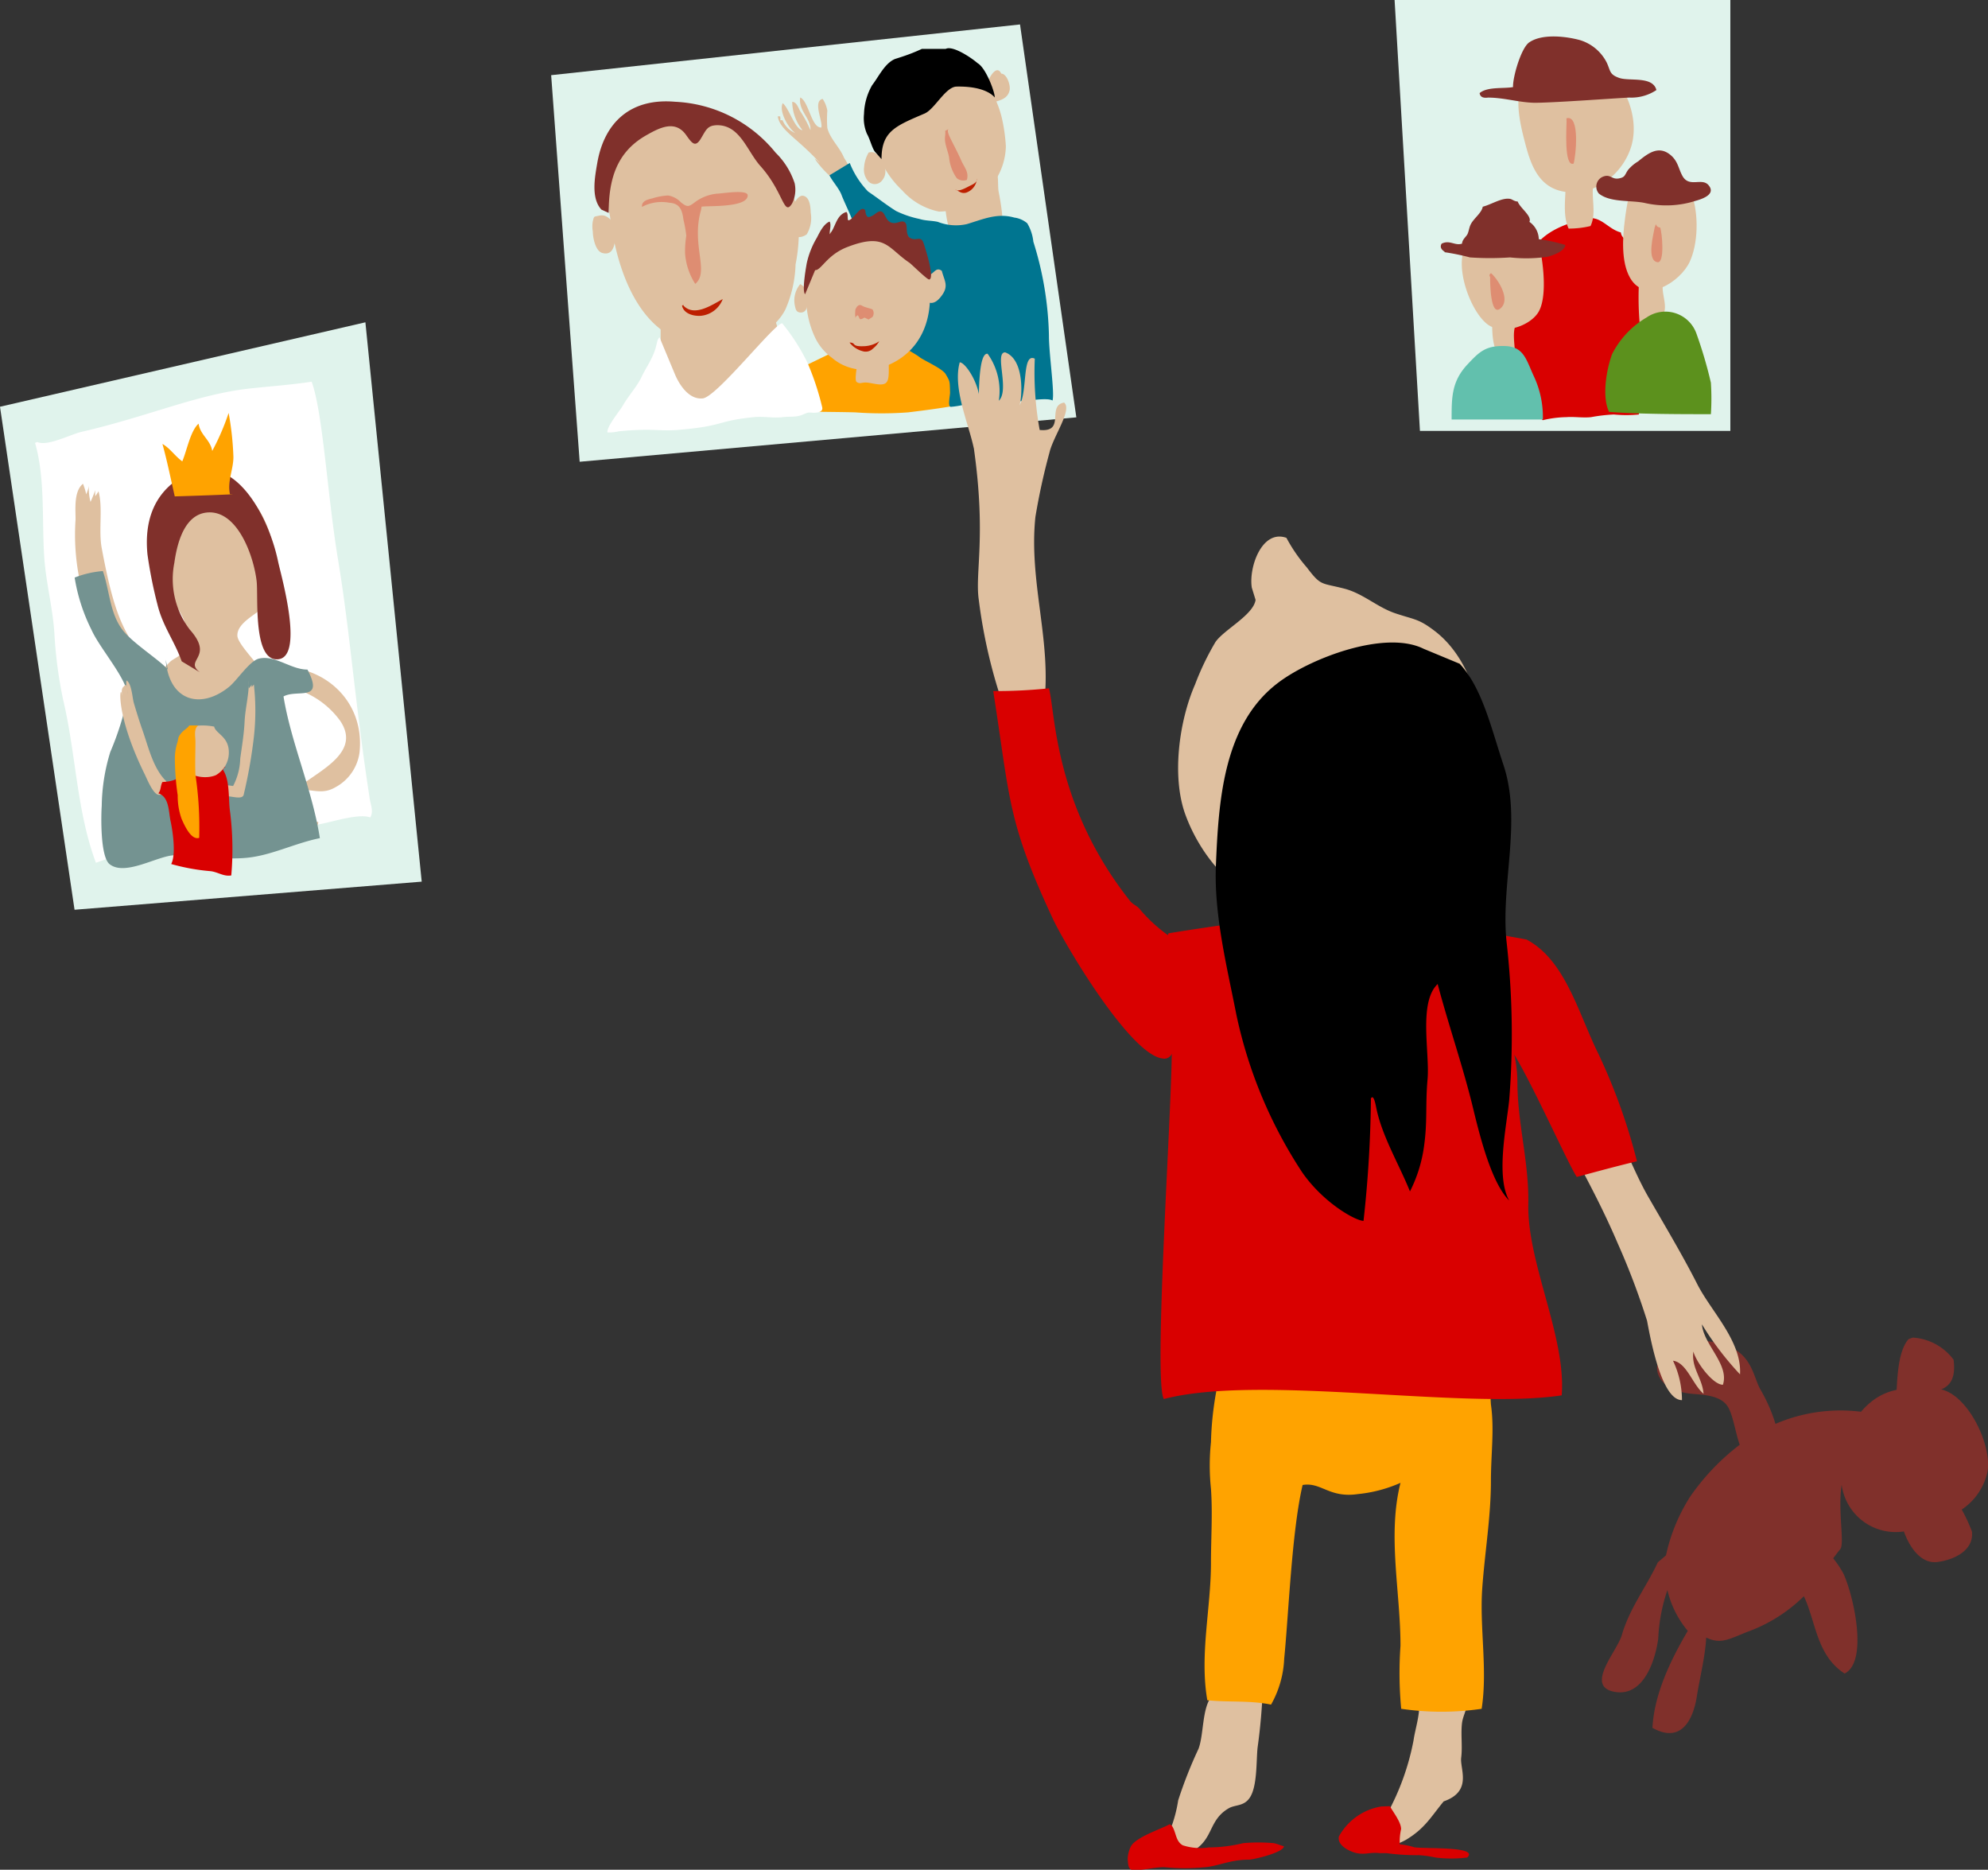
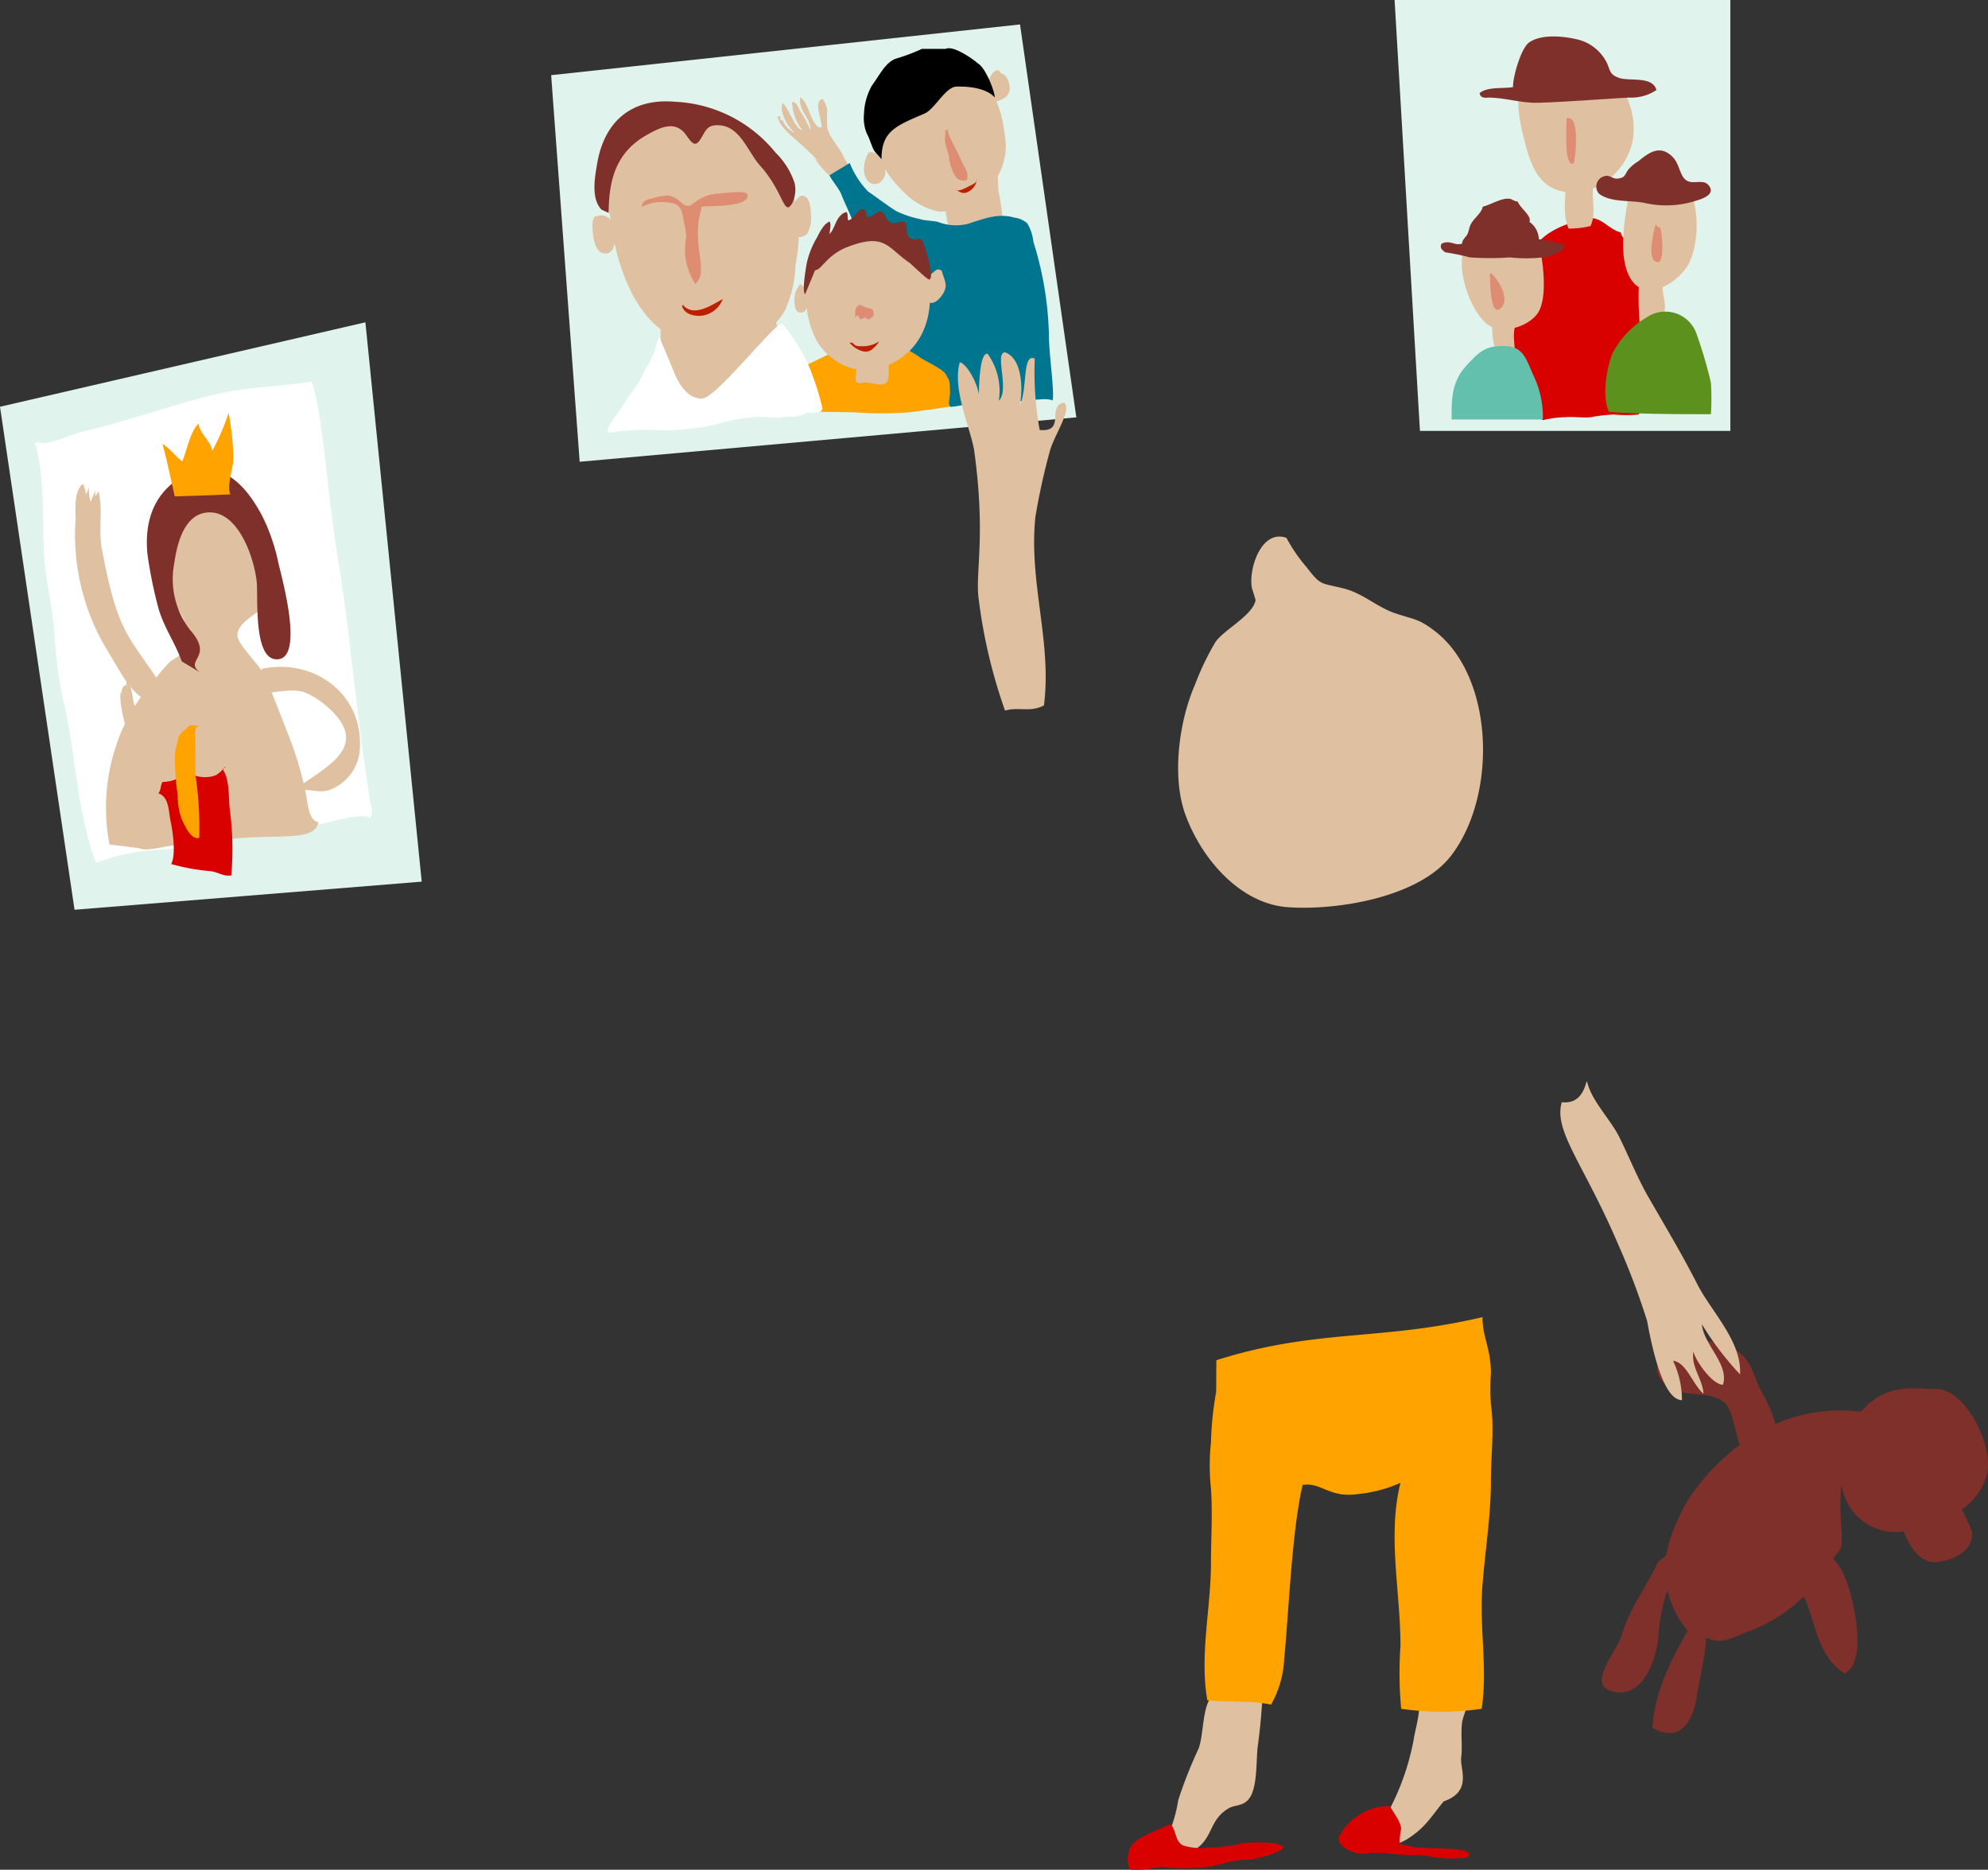
<svg xmlns="http://www.w3.org/2000/svg" viewBox="0 0 195.21 183.55">
  <rect x="0" y="0" width="195.21" height="183.55" fill="#333333" stroke="none" />
  <title>familienfoto-1</title>
  <g id="Ebene_2" data-name="Ebene 2">
    <g id="Ebene_1-2" data-name="Ebene 1">
      <polygon points="54.12 7.38 56.92 45.33 105.69 40.97 100.16 2.4 54.12 7.38" fill="#e0f3ec" />
      <path d="M77,37.09c.06-.08,0-.13.16-.18H77q4.1-2,8.25-4c.26.21,1-.07,1.33-.1.61-.05,1.36,1,2,1.09,1.16.08,2.17,1.13,3.28,1.35,2.53.5,3.27-1.16,4,2.11a2.94,2.94,0,0,1,.14.82,10.21,10.21,0,0,1-.29,1.12c-.59,0,.71.31-6.53,1.18a34.83,34.83,0,0,1-5.21,0c-3.1-.08-5.43,0-5.54-.27" fill="#ffa300" />
      <path d="M80.46,15.94c-2.15-2.36-3.89-3.16-4.09-4.52h.24c0,.1.06.28,0,.38l.23,0a2.34,2.34,0,0,0,1.26,1.27c-.69-.48-1.64-2.16-1.24-2.94.62.49,1.21,2.59,1.94,2.65A4.55,4.55,0,0,1,77.79,10c.43,0,.6.59.79.92a11.09,11.09,0,0,1,1,1.86c.09-1.15-1.22-1.92-1-3.21.85.39,1.08,3,2.07,2.95.17-.6-.87-2.58.13-2.81a2.92,2.92,0,0,1,.46,1.16,10.7,10.7,0,0,0,0,1.7c.28,1.08,1.21,1.87,1.64,2.92a10.68,10.68,0,0,1,1,2c.12.82-.69,1-1.22,1.41-.08-.5-.85-1.25-1.2-1.65A9.64,9.64,0,0,1,80,15.58a1.44,1.44,0,0,1,.42.36" fill="#dfc0a0" />
      <path d="M86,9c-1.23,1.28-.6,3.28-.2,4.75a9.61,9.61,0,0,0,2.79,4.94,6.62,6.62,0,0,0,3.6,2.08A6.53,6.53,0,0,0,96.61,19a6.37,6.37,0,0,0,2.16-4.65,16.75,16.75,0,0,0-.4-2.79A9.85,9.85,0,0,0,97.18,8.7a4.3,4.3,0,0,0-2.94-2.52,13.63,13.63,0,0,0-2.19-.33c-2.6,0-4.2,1.47-6.06,3.14" fill="#dfc0a0" />
      <path d="M86.56,15.51c-.46-.34-.63-.69-1.26-.54a3.26,3.26,0,0,0-.45,1.43,1.75,1.75,0,0,0,.39,1.38.89.89,0,0,0,1.32,0c.68-.76.3-1.51,0-2.28" fill="#dfc0a0" />
      <path d="M96.76,8.85c0-.57,1-2.79,1.56-1.62.55,0,.92,1.15.82,1.62-.19.9-1,1-1.78,1.26a4.31,4.31,0,0,1-.6-1.26" fill="#dfc0a0" />
      <path d="M97.61,16.36c.55.59.31,1.77.46,2.51.79,4,.21,4.91-.2,6.69-.3,0-.53.15-.83.16a17.24,17.24,0,0,1-2.18-.45c-1-.09-1-.39-1.26-1.33-.42-1.47-1-3.34-.67-4.74" fill="#dfc0a0" />
      <path d="M81.45,17.21c.25.55,1,1.35,1.21,2,.35.86.78,1.7,1.1,2.56a41.79,41.79,0,0,0,2.09,5c1,1.89-.26,4.46,1.09,6.07.66.79,2.55,1.6,3.37,2.23.47.35,2.23,1.11,2.55,1.66.42.73.4.61.43,1.81,0,.33-.25,1.35.07,1.4a9,9,0,0,0,1.51-.26,6.65,6.65,0,0,1,1.61-.07c1.23,0,2.46-.18,3.68-.22.61,0,2.66-.4,3.19-.07.23-.71-.36-4.64-.35-6.38a32.84,32.84,0,0,0-1.53-9.21,4.46,4.46,0,0,0-.6-1.81,2.43,2.43,0,0,0-1.27-.56c-1.69-.48-3.08.17-4.66.64a4.85,4.85,0,0,1-2.85-.22c-.64-.14-1.18-.09-1.82-.29A9.81,9.81,0,0,1,88,20.72c-.94-.58-1.85-1.31-2.76-1.92A8.59,8.59,0,0,1,83.44,16" fill="#007590" />
      <path d="M59.91,15.51a14.07,14.07,0,0,0,0,5.78c.62,5.06,2.69,11.08,7.6,12.33,3.26.84,8-.06,9.61-3.24a11.82,11.82,0,0,0,1-4.43,16.07,16.07,0,0,0,.25-4.69,13.6,13.6,0,0,0-1.53-4.55C75.19,14,73.08,11.89,70,11.11a9.61,9.61,0,0,0-5.29,0,8.47,8.47,0,0,0-3,1.64,5.41,5.41,0,0,0-1.81,2.72" fill="#dfc0a0" />
      <path d="M77.77,20.33c.2-.38.62-1.2,1.1-1.11.68.13.72,1.17.74,1.67A3.12,3.12,0,0,1,79.22,23a1.33,1.33,0,0,1-1.63,0,8.64,8.64,0,0,1,.18-2.68" fill="#dfc0a0" />
      <path d="M60.33,21.89c-.48-.36-.77-.9-1.55-.71-.47.11-.43,0-.57.54a2.91,2.91,0,0,0,0,1c0,.58.25,2,1,2.13,1.58.37,1.16-2.52,1.14-3" fill="#dfc0a0" />
      <path d="M79.47,25.86c-.7.28-.3,3.51-.29,4A9.33,9.33,0,0,0,80,33.06a5.26,5.26,0,0,0,1.7,2.07c2.62,2.24,6.7,1.06,8.49-1.77,3-4.66-.23-13.66-6.75-11.63A10,10,0,0,0,81.27,23a3.86,3.86,0,0,0-1.8,2.84" fill="#dfc0a0" />
      <path d="M90.81,27.7a1.56,1.56,0,0,0,.31-.68c.58-.06.75-.89,1.36-.43.26,1,.7,1.46,0,2.42-.24.33-.71.88-1.26.69s-.45-1.48-.45-2" fill="#dfc0a0" />
      <path d="M79.19,28.55a1.39,1.39,0,0,0-.61-.66A2.5,2.5,0,0,0,78.05,30c.08.36.12.66.57.68,1,0,.57-1.69.57-2.1" fill="#dfc0a0" />
      <path d="M64.87,31.1v2.58c0,1.62-.91,4,2,5.4a8.08,8.08,0,0,0,7.71-.27c.41-.23.78-.29,1.65-1.87,1.22-2.22.21-4.4-.48-6.66l-.24-.05c0-.43-.36-.65-.59-1" fill="#dfc0a0" />
      <path d="M64.76,33.11c-.29.26-.21.7-.56,1.57S63.38,36.2,63,37c-.48,1-1.27,1.82-1.82,2.78-.32.57-1.63,2.1-1.53,2.67a3.91,3.91,0,0,0,1.11-.11c3.28-.32,3.85,0,5.74-.13,4.72-.39,3.76-.88,7.53-1.26,1-.1,1.87.12,2.84,0,.51-.07,1.1,0,1.61-.13s.68-.35,1.11-.32c0,0,1.28.17,1.15-.5a26.45,26.45,0,0,0-1.47-4.43,19.83,19.83,0,0,0-2.46-3.83c-.69-.08-6.41,7.22-7.8,7.37s-2.35-1.41-2.77-2.45" fill="#fff" />
      <path d="M68.84,20.61c-1,3.44.86,6.06-.57,7.26a6.4,6.4,0,0,1-1-3,9.79,9.79,0,0,1,.12-1.73,11.88,11.88,0,0,0-.27-1.53c-.13-.93-.31-1.64-1.41-1.71a4.09,4.09,0,0,0-2.67.41c-.06-.57.55-.73,1-.83a6.2,6.2,0,0,1,1.56-.29,2.23,2.23,0,0,1,1.27.68c.61.48.75.45,1.34,0a4.32,4.32,0,0,1,2.21-.86c.45,0,3-.45,3,.17,0,1.24-4,1-4.53,1.11" fill="#de8d72" />
      <path d="M59.77,20.9c0-3.24.74-5.95,3.69-7.62,1.33-.76,2.86-1.54,3.93,0,.53.74.87,1.24,1.41.36s.63-1.33,1.63-1.35c2.25,0,2.92,2.53,4.23,4,2.3,2.56,2.29,5,3.11,3.7a3,3,0,0,0,.26-2,7.39,7.39,0,0,0-1.87-3,13.48,13.48,0,0,0-9.87-5c-4.35-.38-6.94,2-7.64,6-.23,1.35-.65,3.46.41,4.59" fill="#80302b" />
      <path d="M87.26,34.57c0,1.93.12,2.77-.32,3.06s-1.36-.07-1.94-.08c-.42,0-.58.17-.89-.06s.34-2.72.08-3a18.51,18.51,0,0,1,3.07.11" fill="#dfc0a0" />
      <path d="M86.56,15.62c0-2.73,1.37-3.25,4.22-4.47,1-.42,2.06-2.63,3.15-2.65,3-.06,3.74,1.07,3.74,1.07.08-.35-.83-2.9-1.68-3.37-.45-.41-2.4-1.78-3.13-1.4H90.52c-1.24.58-2.22.85-2.66,1-1,.44-1.57,1.72-2.22,2.56a6,6,0,0,0-.8,2.83,3.91,3.91,0,0,0,.29,1.95c.3.52.48,1.33.77,1.74" />
      <path d="M93.13,12.68c-.25.32.38,1.12,1.28,3.12.29.65.75,1.09.53,1.86a1,1,0,0,1-1-.18,4.26,4.26,0,0,1-.75-2.07c-.1-.49-.31-1-.38-1.49s.06-.72,0-1.07" fill="#de8d72" />
      <path d="M84,30.36a3,3,0,0,0,0,.85.4.4,0,0,1,.23-.26c.19.23.12.48.42.35s.15-.16.5,0,0,.1.24,0l.28-.18a.66.66,0,0,0,0-.75c-.27-.11-.57-.16-.84-.27s-.37-.29-.68,0" fill="#de8d72" />
      <path d="M93.81,18.63c.37.22,1.1-.23,1.43-.39s.74-.34.69-.71a1.57,1.57,0,0,1-1.08,1.39c-.47.1-.65-.14-1-.29" fill="#bd1f00" />
      <path d="M83.61,33.65c.42.05,0,.41,1.35.33a2.86,2.86,0,0,0,1.38-.48,2.64,2.64,0,0,1-.62.72,1,1,0,0,1-1,.26,2.42,2.42,0,0,1-1.3-.85l.17,0" fill="#bd1f00" />
      <path d="M67.11,30c1.07,1.13,2.78-.06,3.86-.64A2.56,2.56,0,0,1,68.84,31c-.73.06-1.71-.2-1.87-1l.14-.07" fill="#bd1f00" />
      <path d="M79.06,28.88c-.34-.28.1-2.69.15-3a8.35,8.35,0,0,1,1-2.54c.28-.54.65-1.34,1.25-1.59.19.27,0,.91,0,1.25.6-.67.62-1.88,1.65-2.19.2.2.07.57.18.82.44,0,1.08-1.27,1.51-1.11.23.08.16.25.21.43.12.43.27.42.65.23s.78-.79,1.17-.14c.2.35.35.78.85.85s.86-.33,1.19-.05-.05,1.26.56,1.55,1-.31,1.27.51c.12.36,1.13,3.44.54,3.54-.22,0-1.75-1.52-1.93-1.64-2.18-1.47-2.36-3-6.13-1.54-2,.78-2.54,2.29-3.14,2.26" fill="#80302b" />
      <polygon points="0 39.93 7.32 89.31 41.41 86.55 35.88 31.64 0 39.93" fill="#e0f3ec" />
      <path d="M3.44,43.48c1,3.4.67,7.62.9,11.16.16,2.51.84,5,1,7.53A43.17,43.17,0,0,0,6.2,68.7c1.25,5.22,1.32,10.93,3.22,16,4.3-1.61,6.86-1.09,9.39-1.63,1.31-.28,2.61-.72,3.93-.92,3-.46,6-.67,9-1.31,1.08-.22,3.58-1,4.62-.59.36-.63,0-1.31-.08-2-1.47-9.6-1.9-16.15-3.09-23.33-1.05-6.34-1.48-14.43-2.59-17.45-2,.31-4.08.45-6.08.67-5.13.56-9.95,2.74-16.5,4.25-1.14.27-3.38,1.46-4.36,1" fill="#fff" />
      <path d="M10.75,82.9A19.26,19.26,0,0,1,12,71.63a19,19,0,0,1,3.27-5,13.6,13.6,0,0,1,1.46-1.69c.25-.23.88-.49,1.08-.79a5.25,5.25,0,0,0,.47-2.4c-.14-1.38-1.24-2.45-1.8-3.62a8.16,8.16,0,0,1,3.28-10,5,5,0,0,1,4.74.76c2.6,2.58,3.46,8.51,1.39,10.69-.68.71-2.63,1.57-2.58,2.82,0,.78,2,2.73,2.44,3.56,1,2,1.75,4.15,2.59,6.24A35.45,35.45,0,0,1,30,77.71c.21.87.23,2.83,1.26,3-.34,2.09-4.42,1-9.91,1.8a38.86,38.86,0,0,1-4,.47c-1,0-2.9.67-3.71.28" fill="#dfc0a0" />
      <path d="M14.39,68.78c-1.71-.93-2.7-3.07-3.71-4.7A21.87,21.87,0,0,1,7.42,51c0-1.05-.18-2.78.73-3.51.31.79.7,2.17,0,2.77-.31-.86.48-1.75.58-2.59a5,5,0,0,0,.16,1.6c.17-.38.33-.77.47-1.16a2.49,2.49,0,0,0,0,.6,4.49,4.49,0,0,0,.31-.48c.45,1.57,0,3.79.31,5.53,1.59,8.56,2.61,8.53,5.95,13.63" fill="#dfc0a0" />
      <path d="M25.67,65.67c5.22-1.15,10.24,2.6,9.63,8.22a4.55,4.55,0,0,1-2.36,3.39c-1.48.87-2.49,0-4,.34,1.82-1.75,6.7-3.54,4.47-6.85A8.51,8.51,0,0,0,30,68c-1.38-.54-3.18.14-4.56,0" fill="#dfc0a0" />
-       <path d="M16.27,64.77c.34,4.1,3.47,4.9,6.23,2.65.76-.61,2-2.53,2.91-2.76,1.58-.4,3.18,1.09,4.78,1.07,1.69,3.24-1,1.89-2.35,2.64.74,4.57,2.81,9.08,3.57,13.91-2.27.46-4.4,1.51-6.57,1.85-2.55.41-5.29-.23-7.73-.17-1.63.05-4.81,2.08-6.34.88-.93-.72-.85-4.72-.78-5.73a18.69,18.69,0,0,1,.84-5.29,28.55,28.55,0,0,0,1.7-5.4c.13-1.57-2.71-4.71-3.55-6.6A17.58,17.58,0,0,1,7.33,56.7a9.71,9.71,0,0,1,2.77-.64c.69,2,.68,4.3,2.07,5.95,1.1,1.29,3.72,2.95,4.32,3.74" fill="#749391" />
      <path d="M19.63,66c-1.63-1.25,1.48-1.42-1-4.2a8.18,8.18,0,0,1-1.51-6.55c.34-2.44,1.23-5,3.55-4.95,2.78.09,4.26,4.41,4.53,6.75.17,1.46-.35,7.5,1.87,7.67,3,.24.48-8.4.24-9.58-.92-4.48-4.49-11.45-9.6-8.25-2.73,1.71-3.53,4.47-3.23,7.53a44.1,44.1,0,0,0,1,5C16,61.5,17.17,63,17.84,64.92" fill="#80302b" />
      <path d="M17.16,48.73c-.39-1.71-.74-3.45-1.21-5.15.77.44,1.23,1.2,1.95,1.71.45-1.06.8-3,1.6-3.7.16,1.12,1.16,1.58,1.34,2.68a23.65,23.65,0,0,0,1.61-3.73,29.25,29.25,0,0,1,.47,4.32c0,1.25-.63,2.42-.33,3.7.75-.09.3,0-5.43.17" fill="#ffa300" />
      <path d="M21.53,54.37A2.34,2.34,0,0,0,20.6,57c.07.64,1.18,3,.24,3.21-.32.07-3.31-5.83-.28-5.63" fill="#dfc0a0" />
      <polygon points="136.94 0 139.43 42.3 169.91 42.3 169.91 0 136.94 0" fill="#e0f3ec" />
      <path d="M148.51,38.69c-.74-.83-.36-3.64-.26-4.68.88-8.7,1.75-11.14,7.43-12.54,1.51-.37,2.15,1,3.48,1.35.07.63.68.72,1,1.19a6.24,6.24,0,0,1,.74,2.19A38,38,0,0,1,161.21,37c-.14,1.13-.11,2.48-.29,3.69a12.51,12.51,0,0,1-2.45,0,16.26,16.26,0,0,0-2.23.26c-.8.09-1.64-.06-2.43,0a10.61,10.61,0,0,0-2.32.3c-1-.91-1.94-1.77-3-2.6" fill="#d90000" />
      <path d="M149.76,7.59c-1.17,1.67-.53,4.42-.06,6.23.53,2.08,1.22,4.38,3.6,4.94,3.1.73,6.1-1.63,6.91-4.49,1-3.59-1.61-8.52-6-9.17a3.29,3.29,0,0,0-1,0c-.85.2-3,2.13-3.48,2.5" fill="#dfc0a0" />
      <path d="M144,24c-1.27,1.94.3,6.42,2,7.79,1.38,1.12,4.05.33,5-1.05s.56-4.77.2-6.42a6.3,6.3,0,0,0-1.42-2.56c-2.25-2.12-4.23.74-5.76,2.24" fill="#dfc0a0" />
      <path d="M161,16.8c-.92.95-1.3,3.57-1.45,4.8-.22,1.67-.38,4.12.51,5.67,1.5,2.64,4.95.39,5.86-1.57,1.61-3.46.5-11.48-4.92-8.9" fill="#dfc0a0" />
      <path d="M153.74,18c0,1.44-.31,3.17.29,4.44a9.11,9.11,0,0,0,2.15-.25c.69-1.43-.13-3.2.43-4.69a13.28,13.28,0,0,0-2.87.5" fill="#dfc0a0" />
      <path d="M161,26.75a30.15,30.15,0,0,0,0,4.94,2.77,2.77,0,0,0,2-.46c1.14-.89-.15-2.58.41-3.74a5.16,5.16,0,0,0-2.4-.74" fill="#dfc0a0" />
      <path d="M146.52,31.73c0,1.59.14,4,2.2,3.69.2-1.11-.38-2.74.21-3.73a3.9,3.9,0,0,0-2.41,0" fill="#dfc0a0" />
      <path d="M142.54,41.18c0-2.21,0-3.77,1.61-5.46,1.15-1.23,1.78-1.8,3.62-1.75s2.09,1.31,2.8,2.87a9.43,9.43,0,0,1,.93,4.34" fill="#62c0ad" />
      <path d="M158,40.43c-.73-1.5-.24-4.23.3-5.67a8.74,8.74,0,0,1,3.38-3.59,3.24,3.24,0,0,1,4.89,1.55A43.1,43.1,0,0,1,168,37.57a24.3,24.3,0,0,1,0,3.09c-2.92,0-7.14,0-10.06-.23" fill="#5c911d" />
      <path d="M146.09,9.58c1.59,0,3,.47,4.57.51,2.06,0,8.75-.51,9.36-.51a4.43,4.43,0,0,0,2.63-.74C162.29,7.44,160,8,159,7.65s-.84-.7-1.24-1.53a4.36,4.36,0,0,0-2.68-2.2c-1.37-.36-3.65-.63-4.92.24-.79.54-1.62,3.38-1.59,4.39-.94.17-2.52-.06-3.28.59.05.36.32.51.83.44" fill="#80302b" />
      <path d="M141.86,24.76a22.29,22.29,0,0,1,2.48.51,28.79,28.79,0,0,0,3.94,0A14.46,14.46,0,0,0,152,25.2c.55-.16,1.61-.52,1.71-1.15a15.46,15.46,0,0,0-2.61-.57,2.12,2.12,0,0,0-.92-1.7c.27-.58-.94-1.37-1.15-2-.32,0-.55-.22-.72-.25-.8-.17-1.88.56-2.71.76-.12.64-.89,1.14-1.19,1.75-.15.3-.18.67-.31.94s-.5.5-.54.94c-.71.23-1.2-.4-2,0-.17.29-.08.55.29.79" fill="#80302b" />
      <path d="M157,19c1.12.91,3.17.63,4.53.93a9.43,9.43,0,0,0,4.92-.2c.53-.15,2.12-.6,1.32-1.55-.66-.78-1.91.29-2.57-.92-.39-.71-.43-1.44-1.17-2.05-1.13-.93-2.13-.23-3.17.63a3.82,3.82,0,0,0-1,.85c-.34.49-.26.72-.92.83s-.8-.42-1.44-.21A1.05,1.05,0,0,0,157,19" fill="#80302b" />
      <path d="M153.83,11.83c0,.66-.28,4.6.69,4.23.2-.64.67-4.84-.7-4.45v.22" fill="#de8d72" />
      <path d="M162.48,22.32c-.09.6-.84,3.26.28,3.42.73.1.45-2.91.26-3.4-.59-.07-.31-.69-.54,0" fill="#de8d72" />
      <path d="M146.32,27.14c0,.46,0,4.19,1.1,3.06.88-.9-.32-2.77-1-3.38a.24.24,0,0,0-.14.32" fill="#de8d72" />
      <path d="M16.22,76.59c-1.24-1.32-1.66-3.32-2.26-5-.29-.83-.57-1.74-.81-2.55-.16-.52-.21-1.93-.72-2.24-.12.49.18.89.11,1.37a1.9,1.9,0,0,0-.17-.94c-.38.11-.34.65-.11.93a2.69,2.69,0,0,0-.14-.75c-.23.26-.15.57-.15.91-.1-1.49-.87,1.38,2.24,7.69.21.43.78,1.85,1.3,2,.76.21,1.15-1,.71-1.44" fill="#dfc0a0" />
      <path d="M22.89,77.16a6.15,6.15,0,0,0,.7-2.69c.17-1.24.37-2.41.43-3.66s.43-2.61.42-4a6.44,6.44,0,0,0,0,.76,3.37,3.37,0,0,0,.27-.34l0,.22.22-.25a23.24,23.24,0,0,1,0,5.14,48.13,48.13,0,0,1-1,5.67c-.16.7-1.84-.2-2.4.3-.29-.34,0-.87,0-1.33" fill="#dfc0a0" />
      <path d="M18.05,75.47c-.29,1.07-1.13,1.24-2.1,1.3-.21.37-.12.78-.4,1.11,1.08.35,1,1.83,1.2,2.73s.56,3.29.06,4.21a20.36,20.36,0,0,0,3.85.7c.74.08,1.29.55,2.05.42a29.34,29.34,0,0,0-.15-6.49c-.13-1.15,0-2.9-.66-3.87a.4.4,0,0,1,.26-.28,18.27,18.27,0,0,0-4.11.17" fill="#d90000" />
      <path d="M17.64,74c-.33,1.91,2.13,2.69,3.55,2.1a2.54,2.54,0,0,0,1.28-2.25c0-1.56-1.28-1.81-1.44-2.52a5.93,5.93,0,0,0-2-.05A2,2,0,0,0,17.64,74" fill="#dfc0a0" />
      <path d="M19.47,71.22c-.47.3-.28,1.11-.28,1.57,0,1.09-.05,2.18,0,3.26a34.83,34.83,0,0,1,.37,6.2c-.82.27-1.49-1.34-1.72-1.84a6.65,6.65,0,0,1-.39-2.34,25.61,25.61,0,0,1-.28-3.74,5.33,5.33,0,0,1,.26-1.48c.11-.46.05-.46.31-.81s.62-.5.85-.82" fill="#ffa300" />
-       <path d="M187.83,131.31a5.41,5.41,0,0,1,4,2.17c.55,4.22-3.35,2.84-5.62,3.42.1-1.52.13-4.25,1.21-5.45" fill="#80302b" />
      <path d="M195.16,144.49c.47-2.64-1.95-7.66-4.68-8.12-2.52,0-5.21-.72-7.74,2.22a16.16,16.16,0,0,0-8.4,1.19,15.75,15.75,0,0,0-1.45-3.33c-.9-1.52-.78-4.44-5.49-4.81-5.5-.44-6.43,4.67-1.34,5.18,1.17.11,2.77.14,3.52,1.15.57.77.8,2.58,1.25,3.86a22.46,22.46,0,0,0-4.87,5.1,17.54,17.54,0,0,0-2.37,5.76l-.8.68c-1.19,2.53-2.76,4.48-3.54,7.15-.47,1.62-3.65,5-.74,5.56s4.05-3.17,4.32-5.23a16.84,16.84,0,0,1,.9-4.75,9.63,9.63,0,0,0,2,4c-1.77,3-3.3,6.29-3.47,9.52,3,1.68,4.06-1.14,4.36-3.09.25-1.63.82-3.87.92-5.77,1.39.65,2.11.22,4-.55a15.28,15.28,0,0,0,5.59-3.51c1.2,2.54,1.23,5.79,4,7.59,2.33-1.16.91-7.58-.12-9.82a9.75,9.75,0,0,0-1-1.49c.22-.3.45-.6.7-.91.43-.56-.26-3.82.13-6.31a5.35,5.35,0,0,0,6.11,4.58c.54,1.51,1.65,3.2,3.28,3s3.62-1.13,3.4-3a16.22,16.22,0,0,0-1-2.15A6,6,0,0,0,195.16,144.49Z" fill="#80302b" />
      <path d="M124,165.71a57.34,57.34,0,0,1-.51,5.83c-.15,1.31,0,4-.86,5.06-.57.73-1.38.56-2,.93-2.37,1.4-1.15,3.74-5,4.77-1.3.35-4.45,0-2.55-2.12.41-.46,1.4-.27,2-1a13.38,13.38,0,0,0,.61-2.44,43.22,43.22,0,0,1,2-5.07c.52-1.4.34-3.91,1.25-5.1Z" fill="#dfc0a0" />
      <path d="M144,166.63c.23,1-.33,1.64-.44,2.53-.13,1.12.06,2.28-.08,3.39s1.14,3.29-1.72,4.29c-1.26,1.53-1.83,2.64-3.68,3.76a7.69,7.69,0,0,1-2.56.87c-1.7-.54-.38-1.53,0-2.23a24.51,24.51,0,0,0,3.28-8.38c.15-1.1.71-2.73.51-3.8Z" fill="#dfc0a0" />
      <path d="M119.42,136.65a31.87,31.87,0,0,0-.51,4.93,21.82,21.82,0,0,0,0,4.57c.17,2.4,0,4.88,0,7.29,0,4.44-1.13,9-.36,13.47,2.07.22,4.18,0,6.26.43a10,10,0,0,0,1.29-4.5c.43-4.29.75-12.58,1.81-17.06,1.83-.31,2.6,1.31,5.44.89a13.61,13.61,0,0,0,4.17-1.1c-1.3,5.18,0,10.67,0,16a37.46,37.46,0,0,0,.07,6.18,27.16,27.16,0,0,0,7.9,0c.6-3.84-.22-8,.06-11.85.25-3.52.85-7,.85-10.52,0-2.66.35-5.07,0-7.5a22.33,22.33,0,0,1,0-3.06c0-2.46-.83-3.53-.83-5.52-10.1,2.38-16.22,1.1-26.13,4.23Z" fill="#ffa300" />
      <path d="M115.08,179.24c.43.67.35,1.51,1.06,1.91a5.55,5.55,0,0,0,2.55.21,14.69,14.69,0,0,0,3.38-.42,17,17,0,0,1,3,0c.38.07.62.21,1,.3,0,.62-3,1.32-3.46,1.32-1.83,0-3,.65-4.38.75a19.3,19.3,0,0,1-3.8,0c-.6-.08-2.15.29-3.07.29-.64,0-.57-.66-.63-1.08a3,3,0,0,1,.32-1.27c.51-.92,3-1.71,3.81-2.17" fill="#d90000" />
      <path d="M135.63,177.34a5.82,5.82,0,0,0-4.15,2.93c-.24.9,1.13,1.53,1.75,1.65.89.17,1.3-.11,2.24,0,.27,0,.38,0,.67,0a21.94,21.94,0,0,0,3.17.2,10.29,10.29,0,0,1,1.64.23,12.54,12.54,0,0,0,3.12,0c1.18-1.1-3.89-.84-5.18-1a6.34,6.34,0,0,0-1.44-.29,5.45,5.45,0,0,1,.13-1.5c0-.7-.8-1.69-1.1-2.25" fill="#d90000" />
      <path d="M95.62,44c-.51-2.44-2.09-5.88-1.38-8.43.63,0,2.33,2.71,1.87,4.45,0-1.58,0-5.43.87-5.29a6.29,6.29,0,0,1,1.1,4.61c1.09-1.07-.47-4.75.62-4.75,2,.73,1.64,4.68,1.4,5.22.82-1.37.24-5.22,1.51-4.6a31.55,31.55,0,0,0,.48,7c2.61.25.64-2.38,2.4-2.69.83.7-1.07,3.32-1.44,4.91a63.57,63.57,0,0,0-1.38,6.32c-.67,6.42,1.64,12.26.84,18.5-1.38.72-2.47.11-3.82.51a51.65,51.65,0,0,1-2.58-10.88c-.39-2.67.75-6.2-.49-14.92" fill="#dfc0a0" />
      <path d="M155.84,106.17c.44,1.91,2.24,3.63,3.13,5.39,1,2,1.83,4.12,2.92,6,1.63,2.83,3.31,5.63,4.77,8.5,1.36,2.68,4.39,5.61,4.2,8.86a29.75,29.75,0,0,1-3.74-4.91c.16,2,2.71,3.94,2.06,5.93-1,0-2.64-2.25-2.9-3.26-.22,1.61.88,2.6,1,4.15-1.1-.95-1.66-3.07-3-3.25a9.06,9.06,0,0,1,.88,3.87c-2,0-3.09-6-3.43-7.8a71.76,71.76,0,0,0-2.87-7.57c-3.33-7.79-6.35-11.08-5.5-13.88,1.3.15,2.06-.58,2.42-2" fill="#dfc0a0" />
-       <path d="M160.74,114A57.93,57.93,0,0,0,157,103.55c-2-4-3.26-9.29-7.11-11.32l-4.31-.78a1.09,1.09,0,0,1,0,.18l-.29-.11a3.56,3.56,0,0,0-2.65-2.29,13.31,13.31,0,0,1,1.64-.74,269.55,269.55,0,0,0-29.53,3.13,1,1,0,0,0-.07.18A15.06,15.06,0,0,1,112,89.35c-.33-.45-.63-.46-1-.86-7.52-9.46-7.36-18.59-8-20.92a49,49,0,0,1-5.47.27c1.67,10.67,1.37,12.75,5.87,22.39,1.15,2.46,7.56,13.3,10.75,13.68a.8.8,0,0,0,.91-.46c-.08,7-1.8,32.16-.78,33.89,9.48-2.47,29.38,1.09,39.07-.36.45-5.74-3.4-13-3.28-18.78.08-4.13-1.07-7.91-1.07-12a13.2,13.2,0,0,0-.3-2.66c1.89,3.11,5.29,10.74,6.13,12C157.33,114.87,158.36,114.58,160.74,114Z" fill="#d90000" />
      <path d="M122.92,57.69c-.32-2,1-5.75,3.4-4.89a15.59,15.59,0,0,0,2,2.9c1.41,1.86,1.38,1.49,3.7,2.09,1.84.48,3.23,1.83,5,2.42,1.93.65,2.28.5,4,1.84,5.73,4.57,6,16.14,1.43,22-3.18,4.08-11.29,5.37-16.1,5-4.64-.39-8.43-4.79-10-9.21-1.31-3.77-.53-9.17,1-12.65a26.47,26.47,0,0,1,2-4.16c.81-1.2,3.73-2.65,3.94-4.14Z" fill="#dfc0a0" />
-       <path d="M143.33,65.16c2.22,2.37,3.12,6.39,4.29,9.9,1.84,5.49-.24,11.61.3,17.25a81,81,0,0,1,.27,15.73c-.27,2.58-1.32,7.46,0,9.81-1.71-1.71-2.82-6.14-3.43-8.59-1-4.28-2.47-8.42-3.59-12.66-1.92,1.83-.74,6.81-1,9.44-.21,2.43,0,4-.32,6.35a14,14,0,0,1-1.4,4.57c-1.07-2.67-2.79-5.49-3.33-8.31-.45-2.33-.77.73-.5-1.49a117.63,117.63,0,0,1-.73,12.69c-.76,0-3.89-1.72-6-4.73a45.06,45.06,0,0,1-6.5-15.58c-.92-4.69-2.17-9.65-2-14.48.26-6.3.69-13.9,6.07-18,3.14-2.41,10.52-5.26,14.33-3.37" />
    </g>
  </g>
</svg>